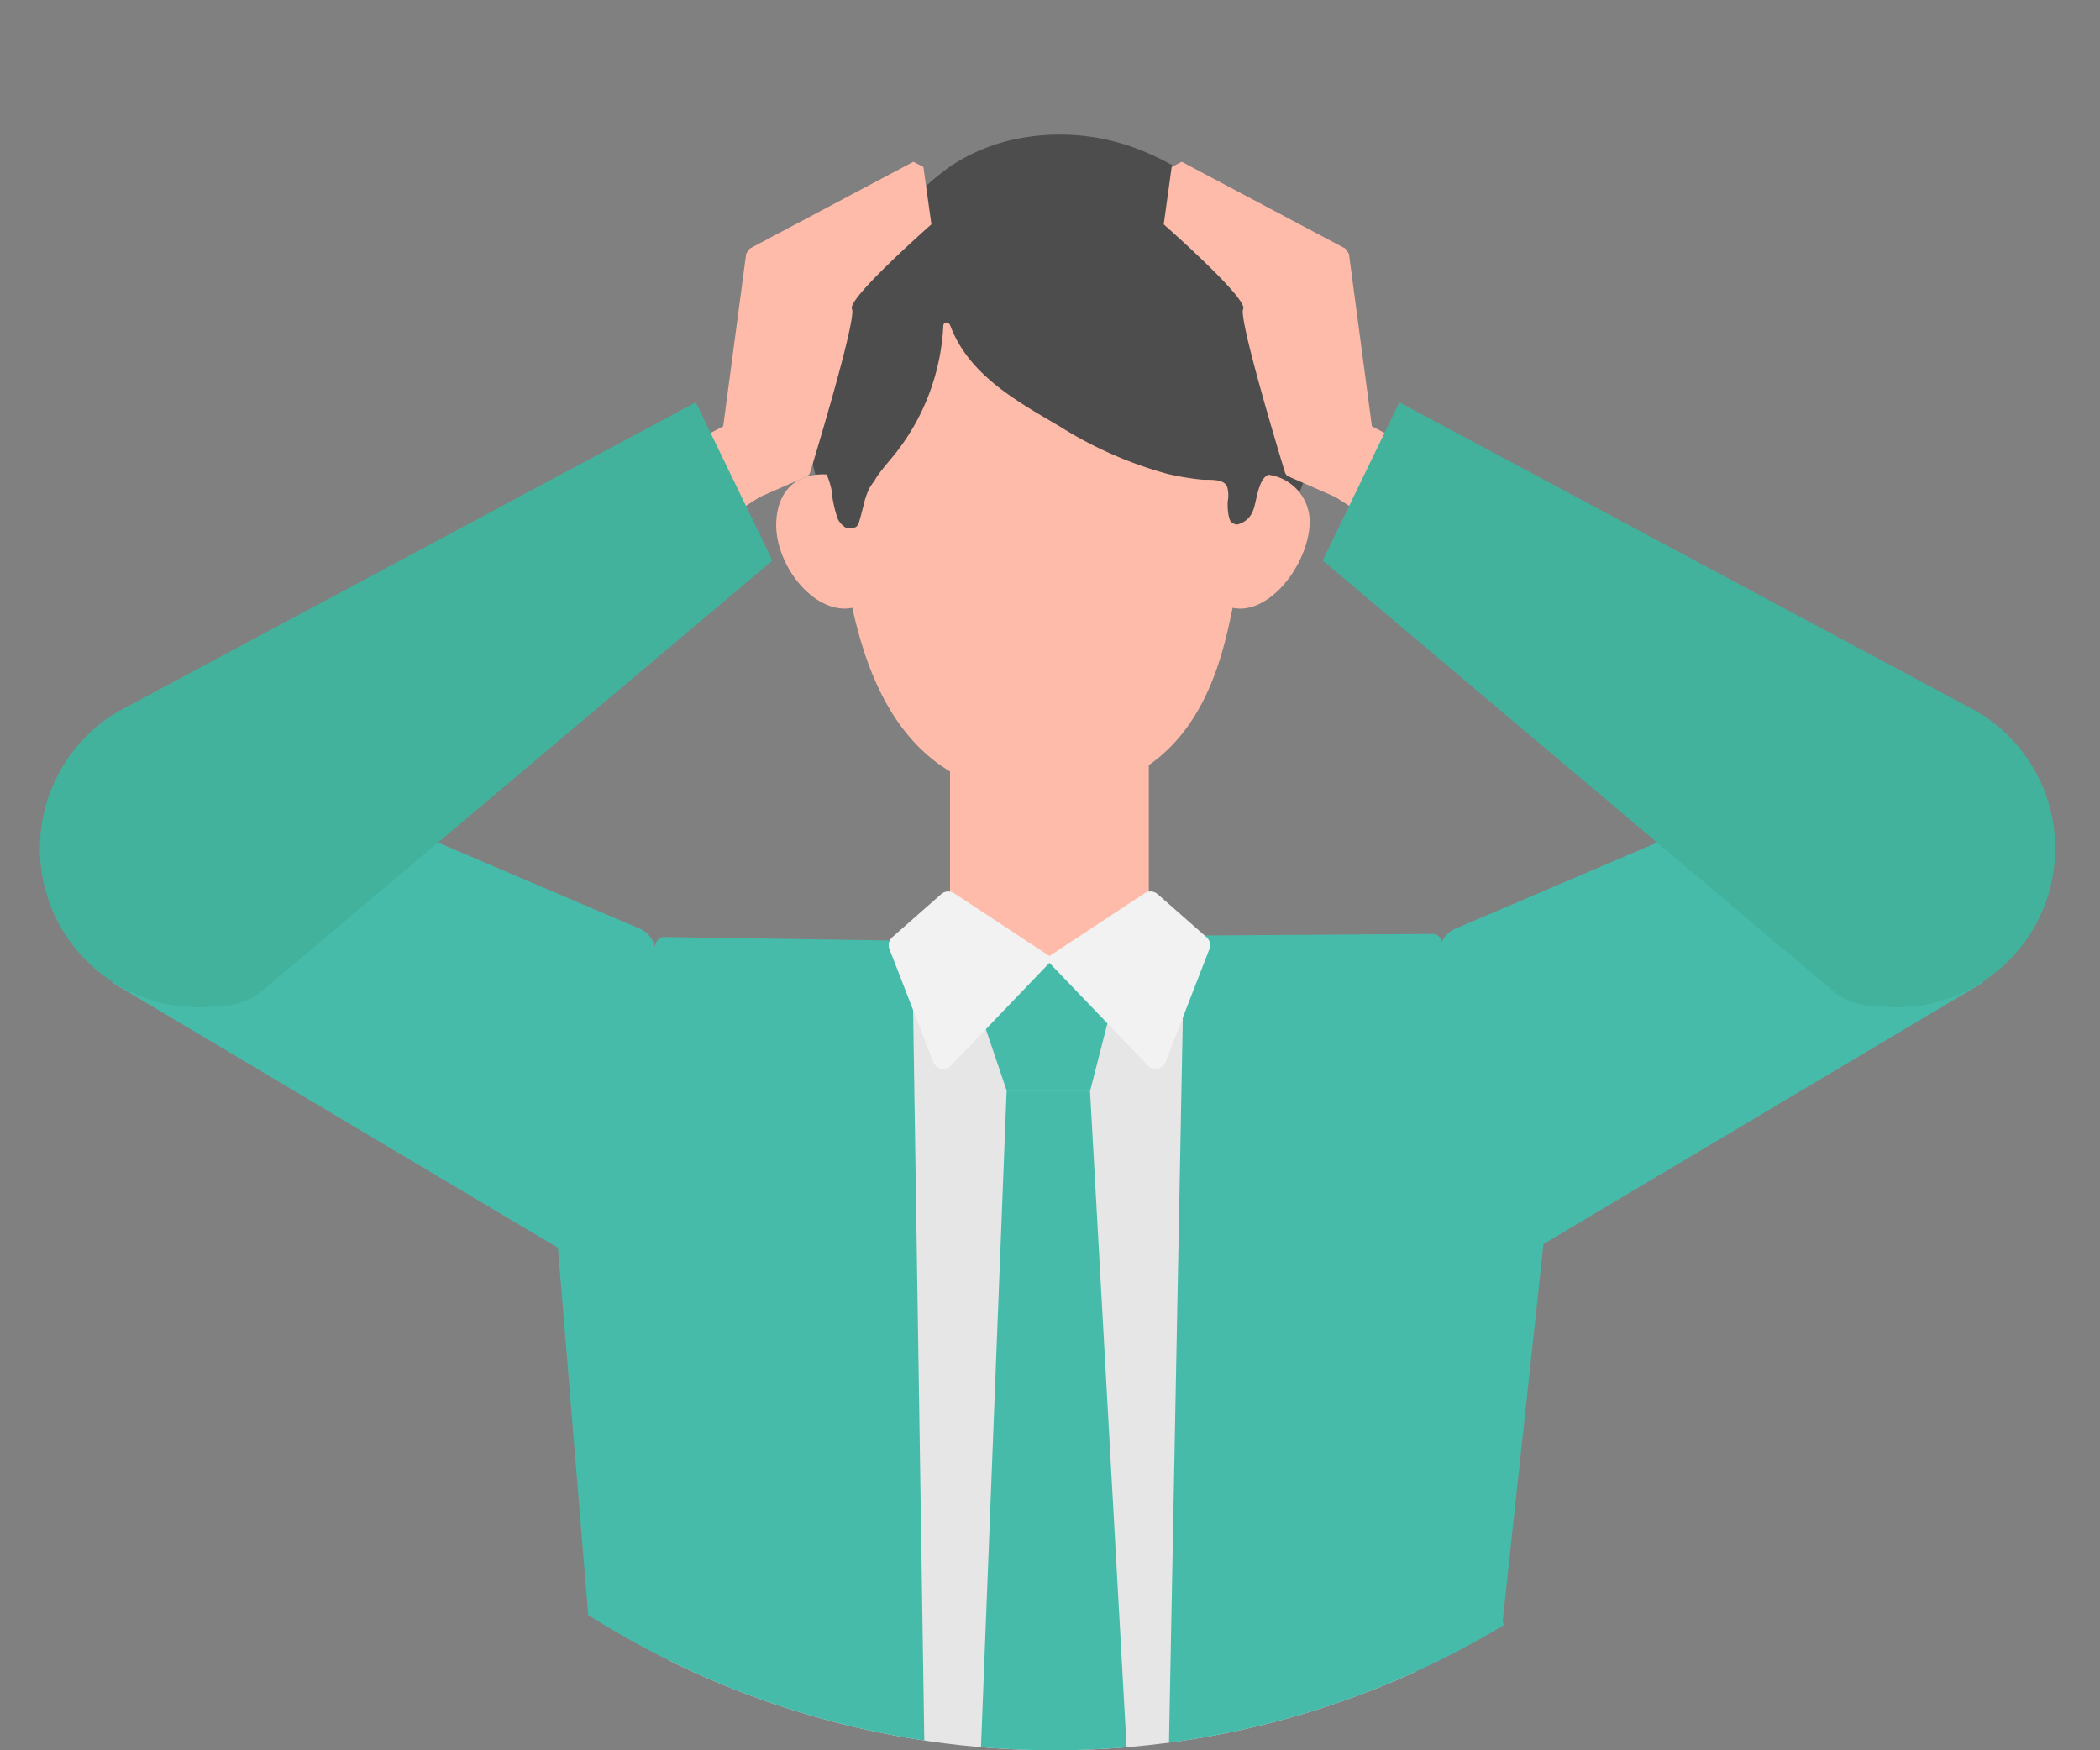
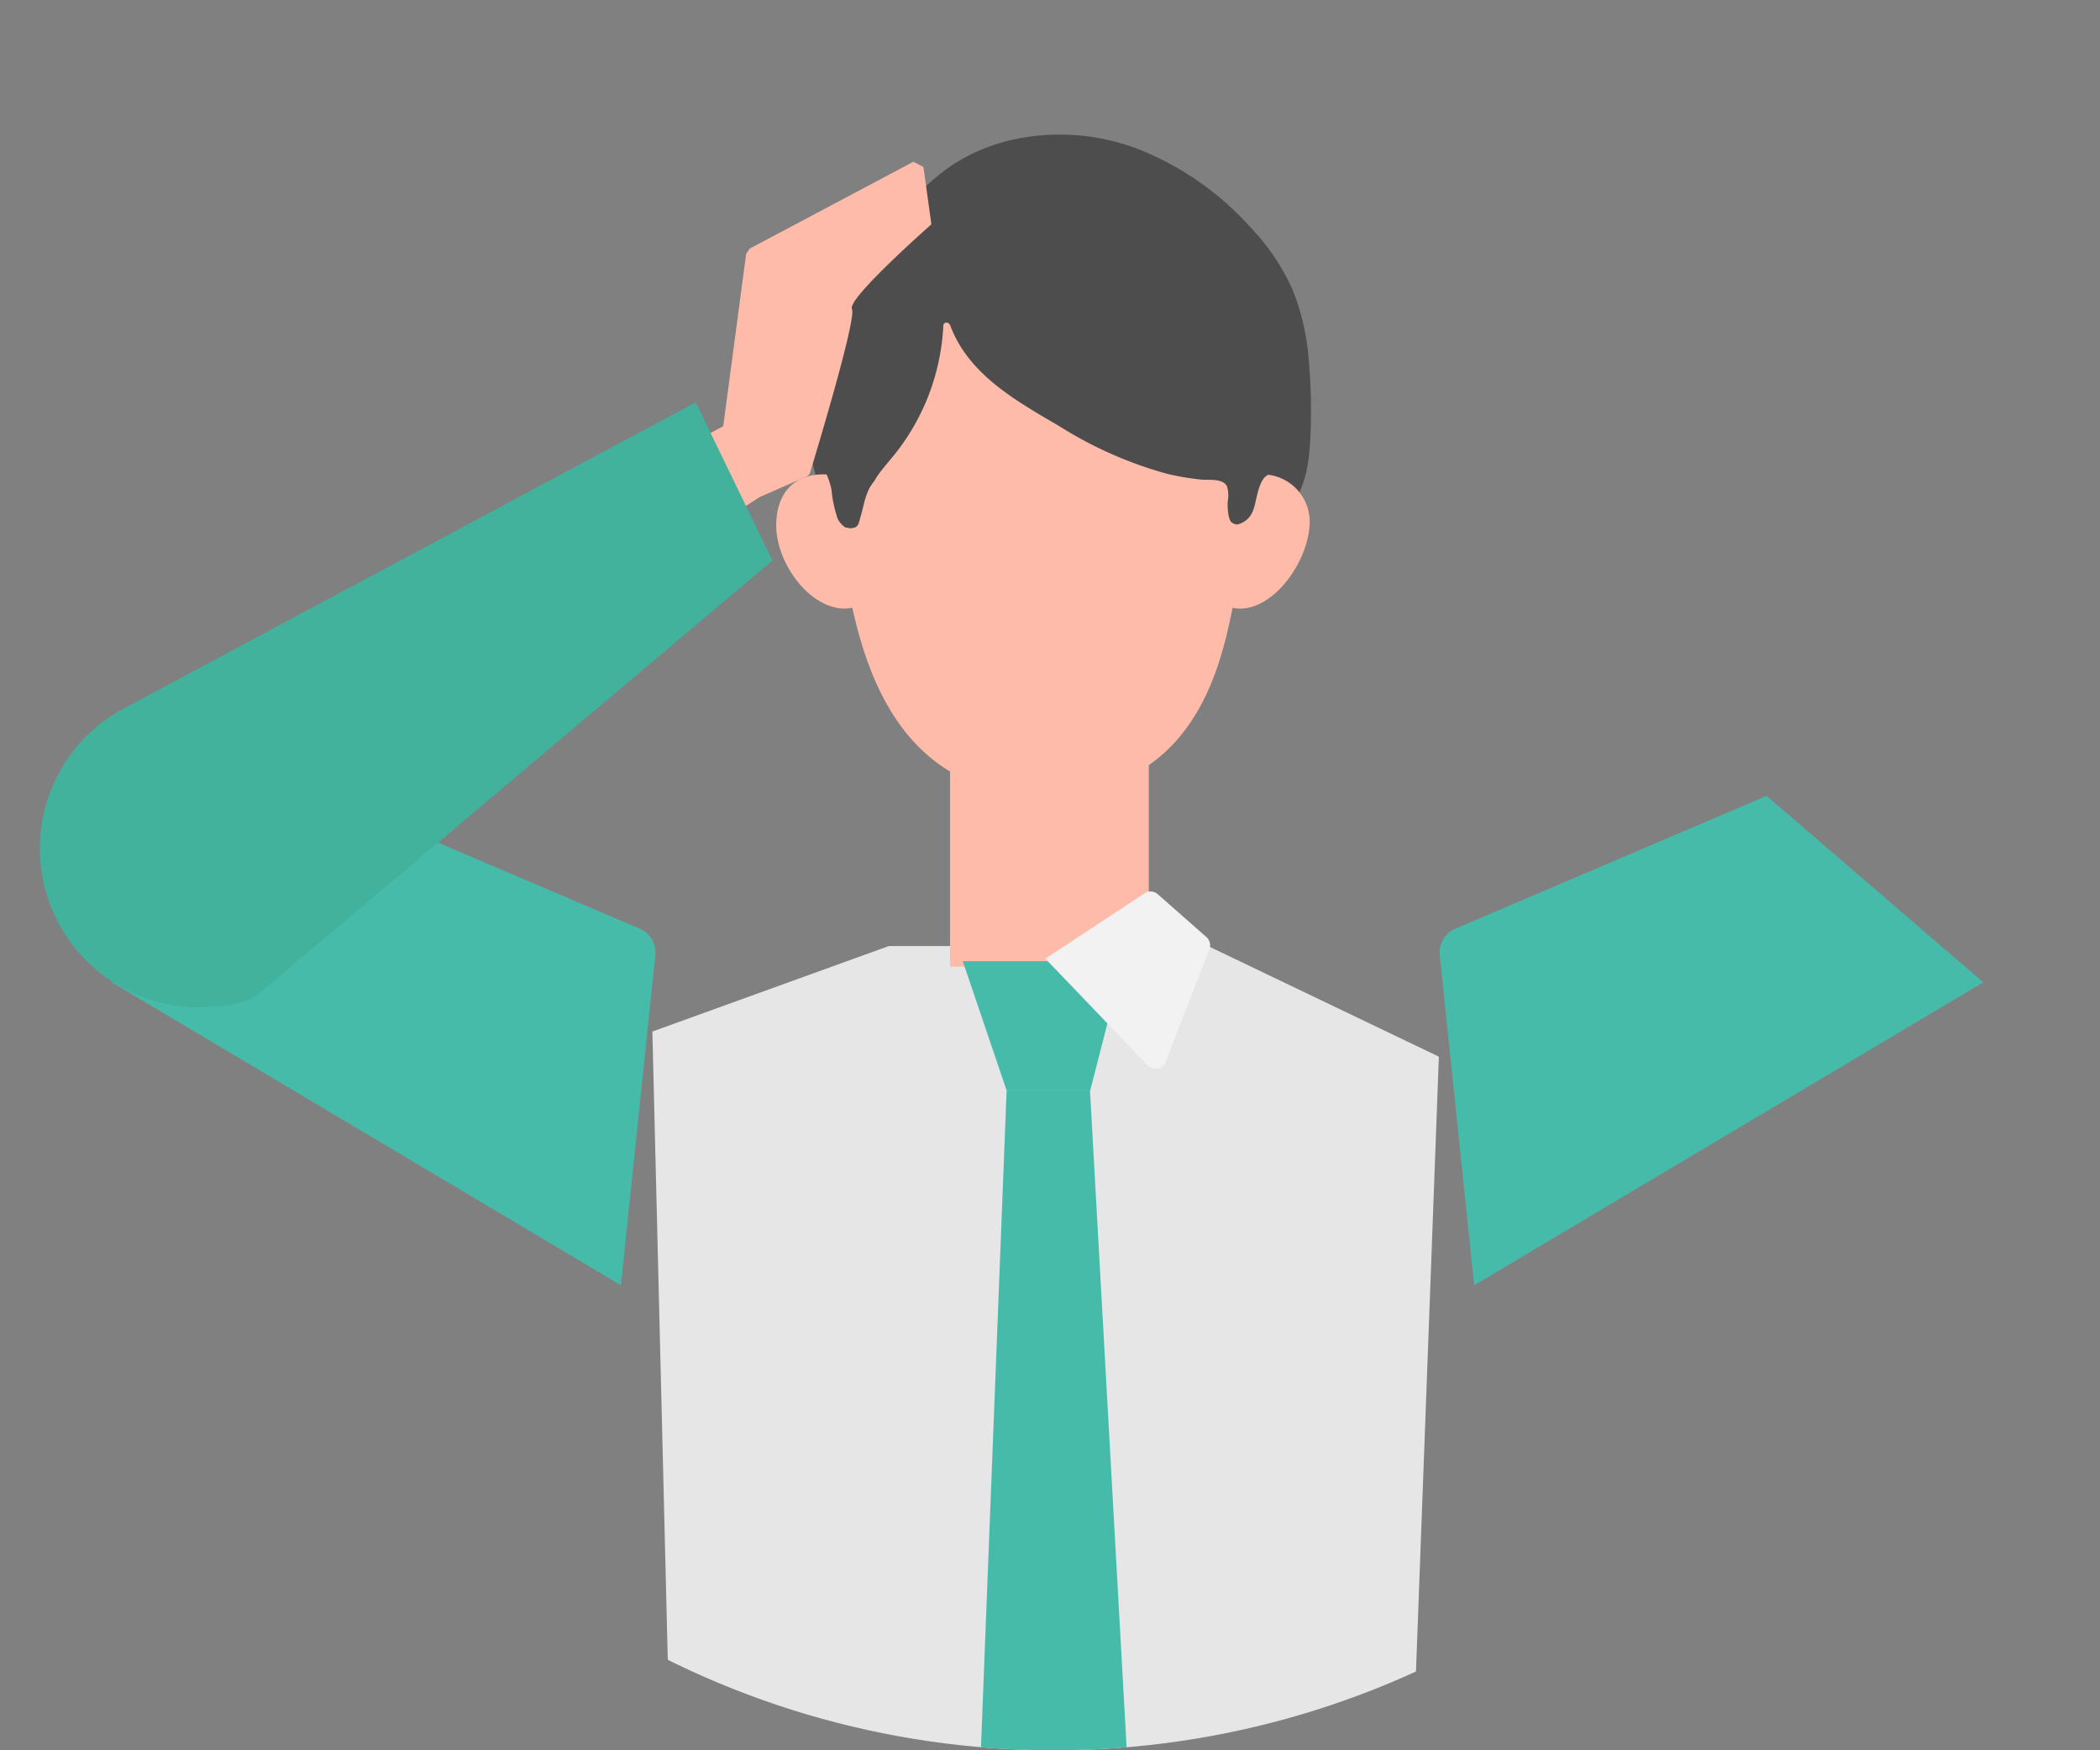
<svg xmlns="http://www.w3.org/2000/svg" width="198" height="165" viewBox="0 0 198 165">
  <rect x="0" y="0" width="198" height="165" fill="#808080" stroke="none" />
  <defs>
    <clipPath id="clip-path">
      <path id="合体_23" data-name="合体 23" d="M24.4,116.286H0v-60.5H21.621a82.1,82.1,0,0,1,155.541,0H198v60.5H174.381a82.075,82.075,0,0,1-149.979,0Z" transform="translate(0.296 0.22)" fill="#fff" stroke="#707070" stroke-width="1" />
    </clipPath>
    <clipPath id="clip-path-2">
      <rect id="長方形_44717" data-name="長方形 44717" width="190.02" height="219.545" fill="none" />
    </clipPath>
  </defs>
  <g id="マスクグループ_652" data-name="マスクグループ 652" transform="translate(-0.296 -0.22)" clip-path="url(#clip-path)">
    <g id="グループ_47346" data-name="グループ 47346" transform="translate(4.055 12.899)">
      <g id="グループ_47345" data-name="グループ 47345" clip-path="url(#clip-path-2)">
        <path id="パス_26070" data-name="パス 26070" d="M13.829,144.669l48,28.559,3.235-31.03a2.452,2.452,0,0,0-1.467-2.589L34.261,127.09Z" transform="translate(-7.045 -64.743)" fill="#47bbaa" />
        <path id="パス_26071" data-name="パス 26071" d="M186.939,298.993H121.034l-3.313-134.981,22.29-8.059h30.1l21.766,10.427Z" transform="translate(-59.971 -79.447)" fill="#e6e6e6" />
        <path id="パス_26072" data-name="パス 26072" d="M194.38,21.3a22.277,22.277,0,0,0-1.526-6.663,20.814,20.814,0,0,0-3.919-5.83,28.085,28.085,0,0,0-10.341-7.311A20.6,20.6,0,0,0,166.348.517,17.523,17.523,0,0,0,160.734,2.9a21.826,21.826,0,0,0-2.476,1.989,6.1,6.1,0,0,1-3.185,1.346,7.709,7.709,0,0,0-2.965,1.076,8.316,8.316,0,0,0-2.015,2,16.458,16.458,0,0,0-2.59,6.049,36.779,36.779,0,0,0-.056,14.9c.234,1.222.7,2.845.955,4.062-.535.5.2-.6.2-.552a.9.9,0,0,1-.544.825.513.513,0,0,0,0,.98c4.756,1.465,9.807,1.372,14.732,1.451,5.287.084,10.577.138,15.863-.057,2.618-.1,5.234-.255,7.842-.5,1.272-.119,2.547-.247,3.811-.426a3.609,3.609,0,0,0,2.565-1.3c1.319-1.739,1.579-4.25,1.664-6.358a54.129,54.129,0,0,0-.154-7.085" transform="translate(-74.74 0)" fill="#4d4d4d" />
        <path id="パス_26073" data-name="パス 26073" d="M186.12,47.19V32.657h-14.15a18.247,18.247,0,0,0-10.685,0H147.133V47.19c0,.493-.284,1.124-.776,1.093-3.168-.2-4.834,1.827-4.834,4.784,0,3.564,3.113,7.856,6.485,7.856a5.721,5.721,0,0,0,.69-.074C150.026,66.7,153.367,78.5,166.626,78.5c14.356,0,16.811-12.274,17.927-17.647a5.721,5.721,0,0,0,.69.074c3.372,0,6.58-4.672,6.58-8.236a4.471,4.471,0,0,0-4.929-4.4c-.492.02-.776-.6-.776-1.093" transform="translate(-72.097 -16.229)" fill="#ffbba9" />
        <rect id="長方形_44716" data-name="長方形 44716" width="18.742" height="20.095" transform="translate(85.815 58.357)" fill="#ffbba9" />
        <path id="パス_26074" data-name="パス 26074" d="M193.668,36.331A17.649,17.649,0,0,0,192.29,29.9a7.5,7.5,0,0,0-4.607-4.272,30.9,30.9,0,0,0-7.381-1.121,140.189,140.189,0,0,0-15.4.053c-2.522.137-5.038.37-7.536.747q-1.867.282-3.713.681a6.609,6.609,0,0,0-3.029,1.05c-.885.8-.8,2.214-.918,3.3q-.224,2.123-.447,4.245a22.766,22.766,0,0,0,.139,7.91.426.426,0,0,0-.066.581,7.97,7.97,0,0,1,1.2,2.773,11.922,11.922,0,0,0,.588,2.772,2.136,2.136,0,0,0,.726.814c.1.019.2.024.3.046.034.007.066.019.1.027.072,0,.143,0,.214-.007a2.051,2.051,0,0,0,.353-.095.715.715,0,0,0,.308-.433c.165-.54.3-1.09.441-1.636a7.452,7.452,0,0,1,.517-1.541,4.671,4.671,0,0,1,.5-.739c.072-.125.133-.25.217-.373.557-.826,1.243-1.556,1.855-2.34a21.092,21.092,0,0,0,4.425-11.852c-.038-.4.473-.555.668-.069,1.728,4.62,6.26,7.11,10.286,9.472A37.76,37.76,0,0,0,182.269,44.4a25.558,25.558,0,0,0,3.117.52c.688.068,2.088-.138,2.443.65a2.91,2.91,0,0,1,.068,1.387,5.917,5.917,0,0,0,.02.937,3.4,3.4,0,0,0,.181.832,1.861,1.861,0,0,0,.093.163c.03.029.059.06.1.095s.092.049.138.082c.047.016.093.033.141.048.063.019.129.033.193.048a2.074,2.074,0,0,0,1.519-1.32c.4-.914.494-3.868,2.107-3.381a.455.455,0,0,0,.39-.045.549.549,0,0,0,.7-.463,49.056,49.056,0,0,0,.193-7.626" transform="translate(-75.897 -12.389)" fill="#4d4d4d" />
        <path id="パス_26075" data-name="パス 26075" d="M189.393,171.056h-7.88l-4.138-12.194h15.14Z" transform="translate(-90.36 -80.929)" fill="#47bbaa" />
        <path id="パス_26076" data-name="パス 26076" d="M195.094,277.565l-8.379,8.575-8.379-8.575L182,183.719h7.863Z" transform="translate(-90.85 -93.592)" fill="#47bbaa" />
-         <path id="パス_26077" data-name="パス 26077" d="M126.5,155.1a.571.571,0,0,0-.7-.546l-22.787-.348a.972.972,0,0,0-.741.791l-9.161,28.6,3.024,36.661-9.253,67.008a2.678,2.678,0,0,0,1.815,1.117l22.652,5.756A14.97,14.97,0,0,0,128.4,279.047Z" transform="translate(-44.258 -78.555)" fill="#47bbaa" />
-         <path id="パス_26078" data-name="パス 26078" d="M247.534,218.275l3.859-35.645-9.6-28.213a.971.971,0,0,0-.739-.791l-22.854.155a.57.57,0,0,0-.7.546l-2.36,123.666a14.944,14.944,0,0,0,17.01,15.088l21.684-3.056a2.669,2.669,0,0,0,1.846-1.17Z" transform="translate(-109.599 -78.262)" fill="#47bbaa" />
-         <path id="パス_26079" data-name="パス 26079" d="M169.319,145.633l9.358,6.168-9.651,10.068a1.016,1.016,0,0,1-1.681-.335l-4.13-10.636a1.016,1.016,0,0,1,.275-1.13l4.6-4.05a1.016,1.016,0,0,1,1.231-.086" transform="translate(-83.112 -74.104)" fill="#f2f2f2" />
        <path id="パス_26080" data-name="パス 26080" d="M202.616,145.633l-9.358,6.168,9.651,10.068a1.016,1.016,0,0,0,1.681-.335l4.13-10.636a1.016,1.016,0,0,0-.275-1.13l-4.6-4.05a1.016,1.016,0,0,0-1.231-.086" transform="translate(-98.451 -74.104)" fill="#f2f2f2" />
        <path id="パス_26081" data-name="パス 26081" d="M121.384,32.66l4.712-2.483h0l2.165-16.264.34-.49,15.421-8.179.95.486.751,5.411h0c-.019.016-7.979,7.024-7.49,7.98.449.878-3.313,13.337-3.939,15.392a.649.649,0,0,1-.36.406l-4.365,1.914a.609.609,0,0,0-.086.047L123.5,40.732l-.99-.415L121.05,33.37l.334-.71" transform="translate(-61.666 -2.671)" fill="#ffbba9" />
        <path id="パス_26082" data-name="パス 26082" d="M61.841,51.463,7.471,80.562a14.978,14.978,0,0,0,8.91,27.871,7.593,7.593,0,0,0,4.134-1.109L69.07,66.38Z" transform="translate(0 -26.217)" fill="#42b29c" />
        <path id="パス_26083" data-name="パス 26083" d="M320.289,144.669l-48,28.559-3.235-31.03a2.452,2.452,0,0,1,1.467-2.589l29.335-12.518Z" transform="translate(-137.053 -64.743)" fill="#47bbaa" />
-         <path id="パス_26084" data-name="パス 26084" d="M240.34,32.66l-4.712-2.483h0l-2.165-16.264-.34-.49L217.7,5.244l-.95.486L216,11.141h0c.019.016,7.979,7.024,7.49,7.98-.449.878,3.313,13.337,3.939,15.392a.649.649,0,0,0,.36.406l4.365,1.914a.611.611,0,0,1,.086.047l5.988,3.851.99-.415,1.456-6.947-.334-.71" transform="translate(-110.037 -2.671)" fill="#ffbba9" />
-         <path id="パス_26085" data-name="パス 26085" d="M253.78,51.463l54.369,29.1a14.978,14.978,0,0,1-8.91,27.871,7.592,7.592,0,0,1-4.134-1.109L246.551,66.38Z" transform="translate(-125.6 -26.217)" fill="#42b29c" />
      </g>
    </g>
  </g>
</svg>